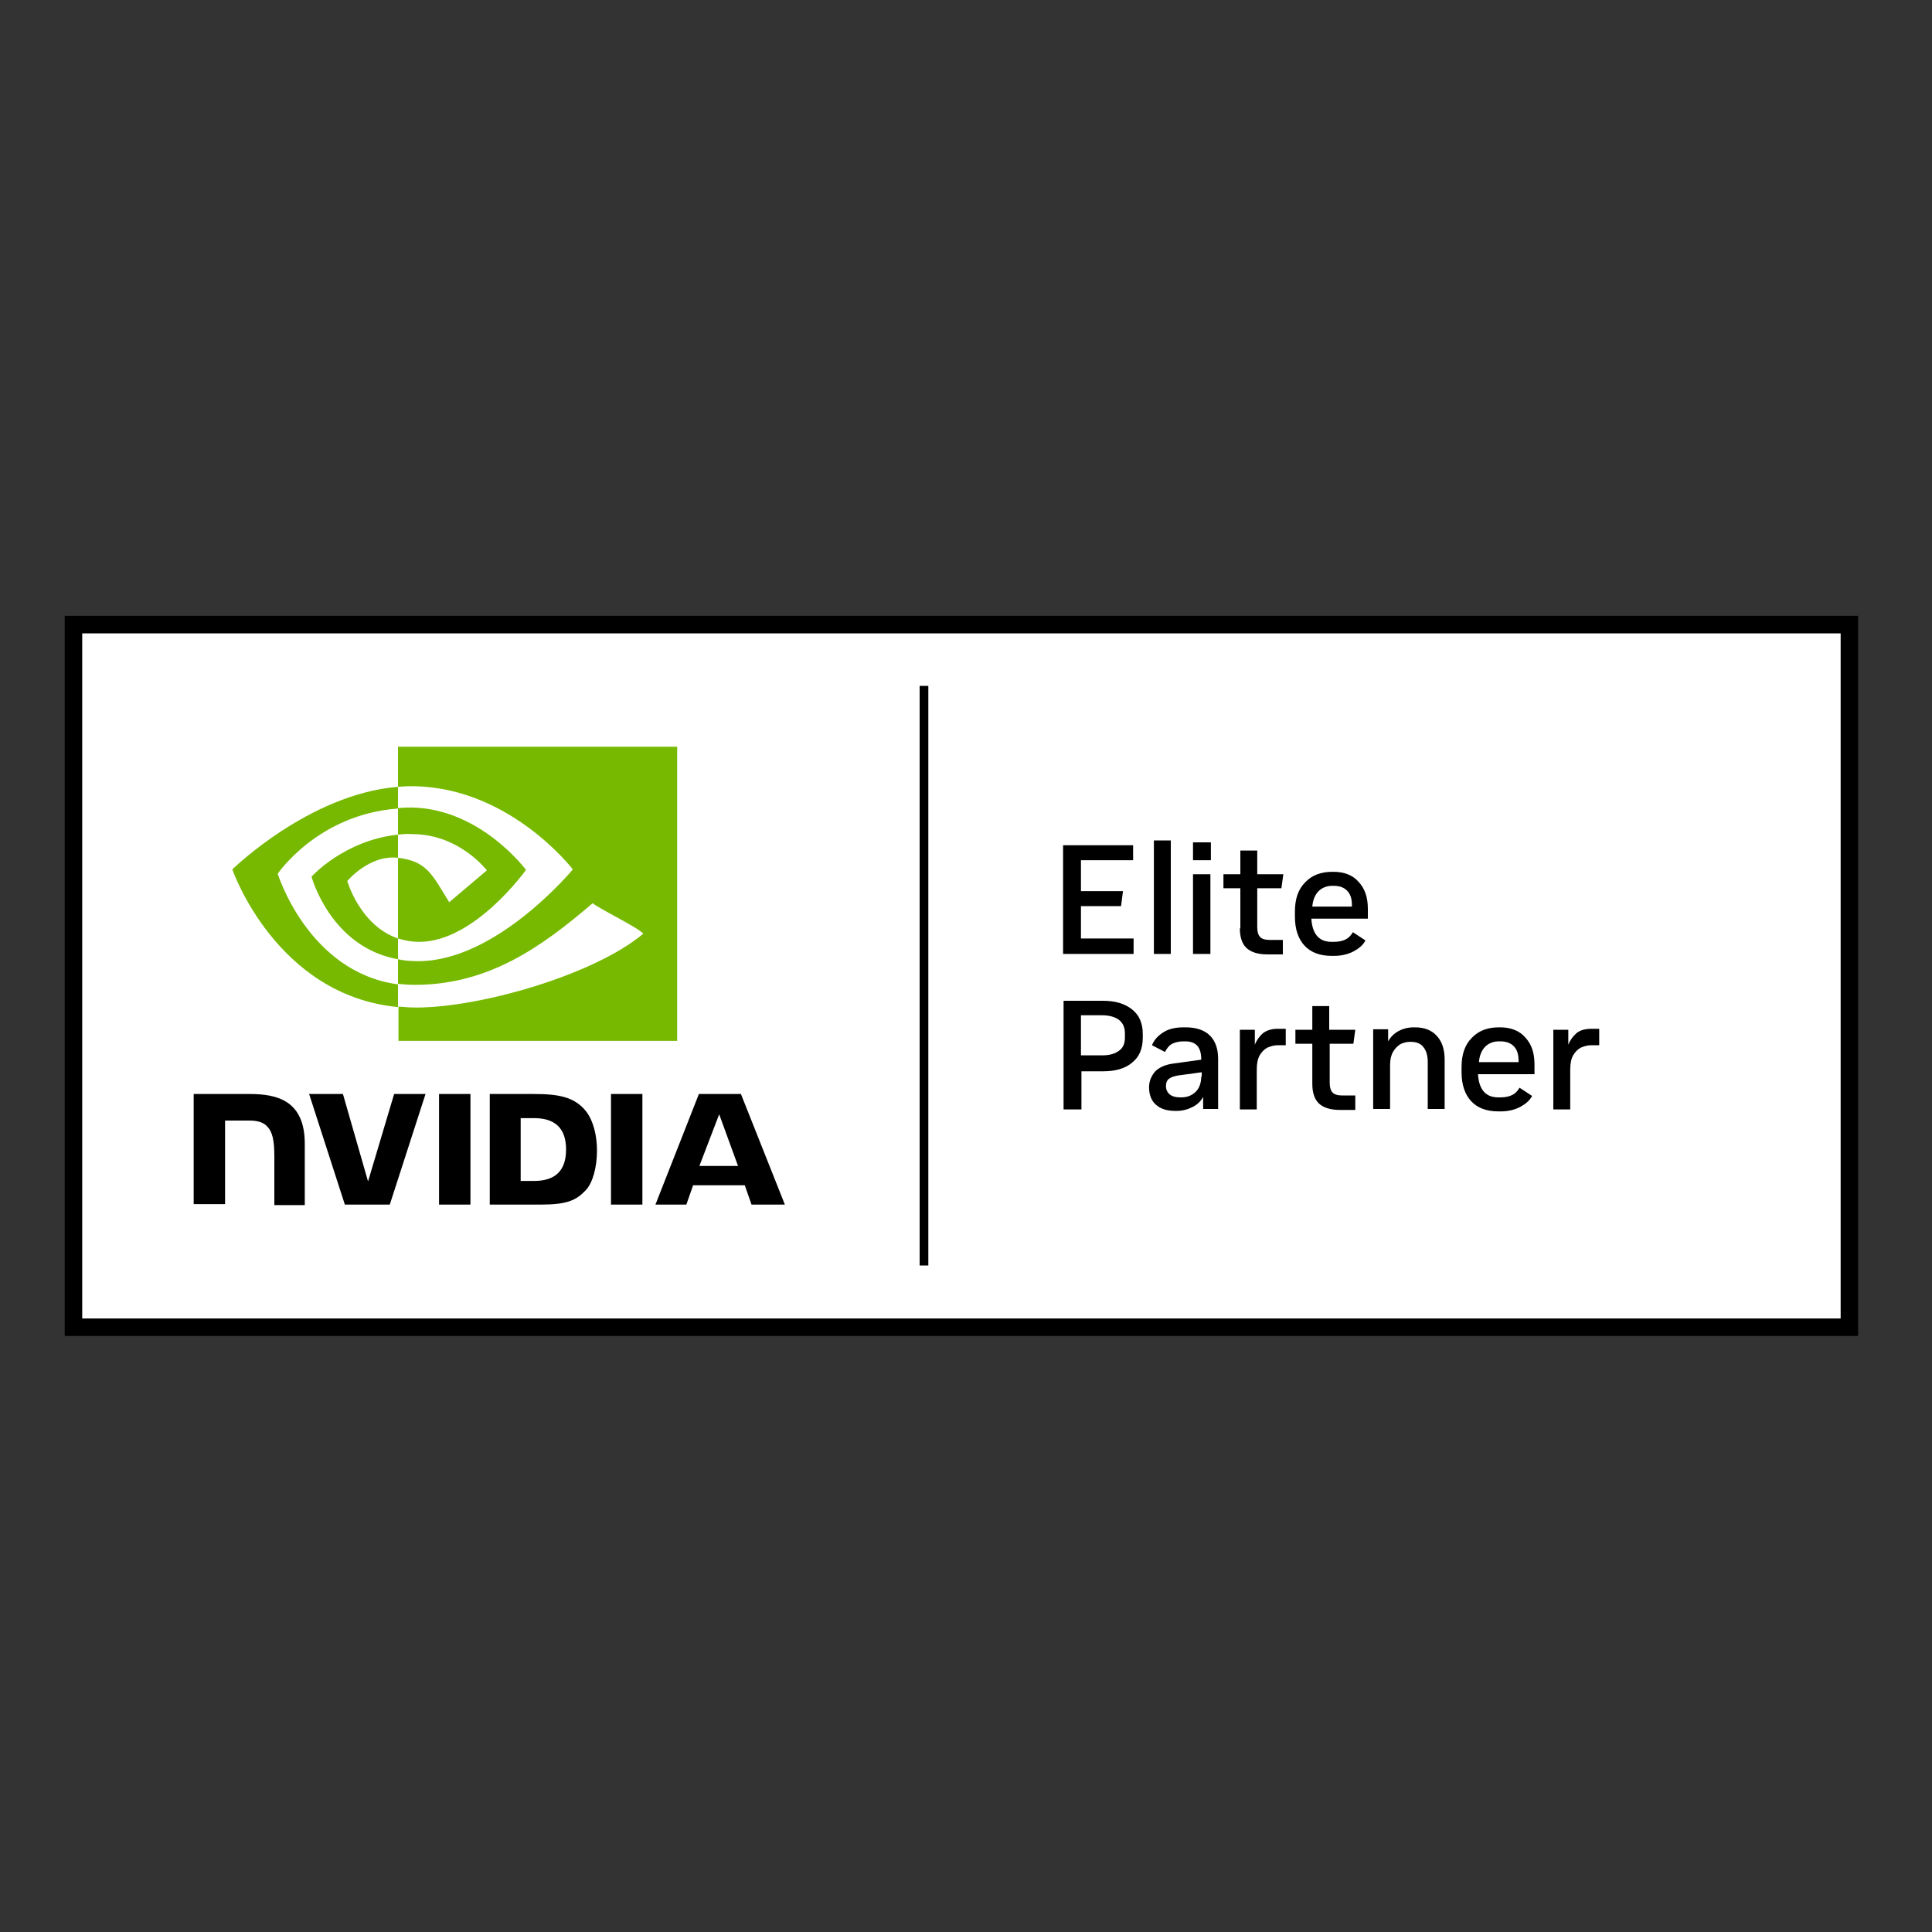
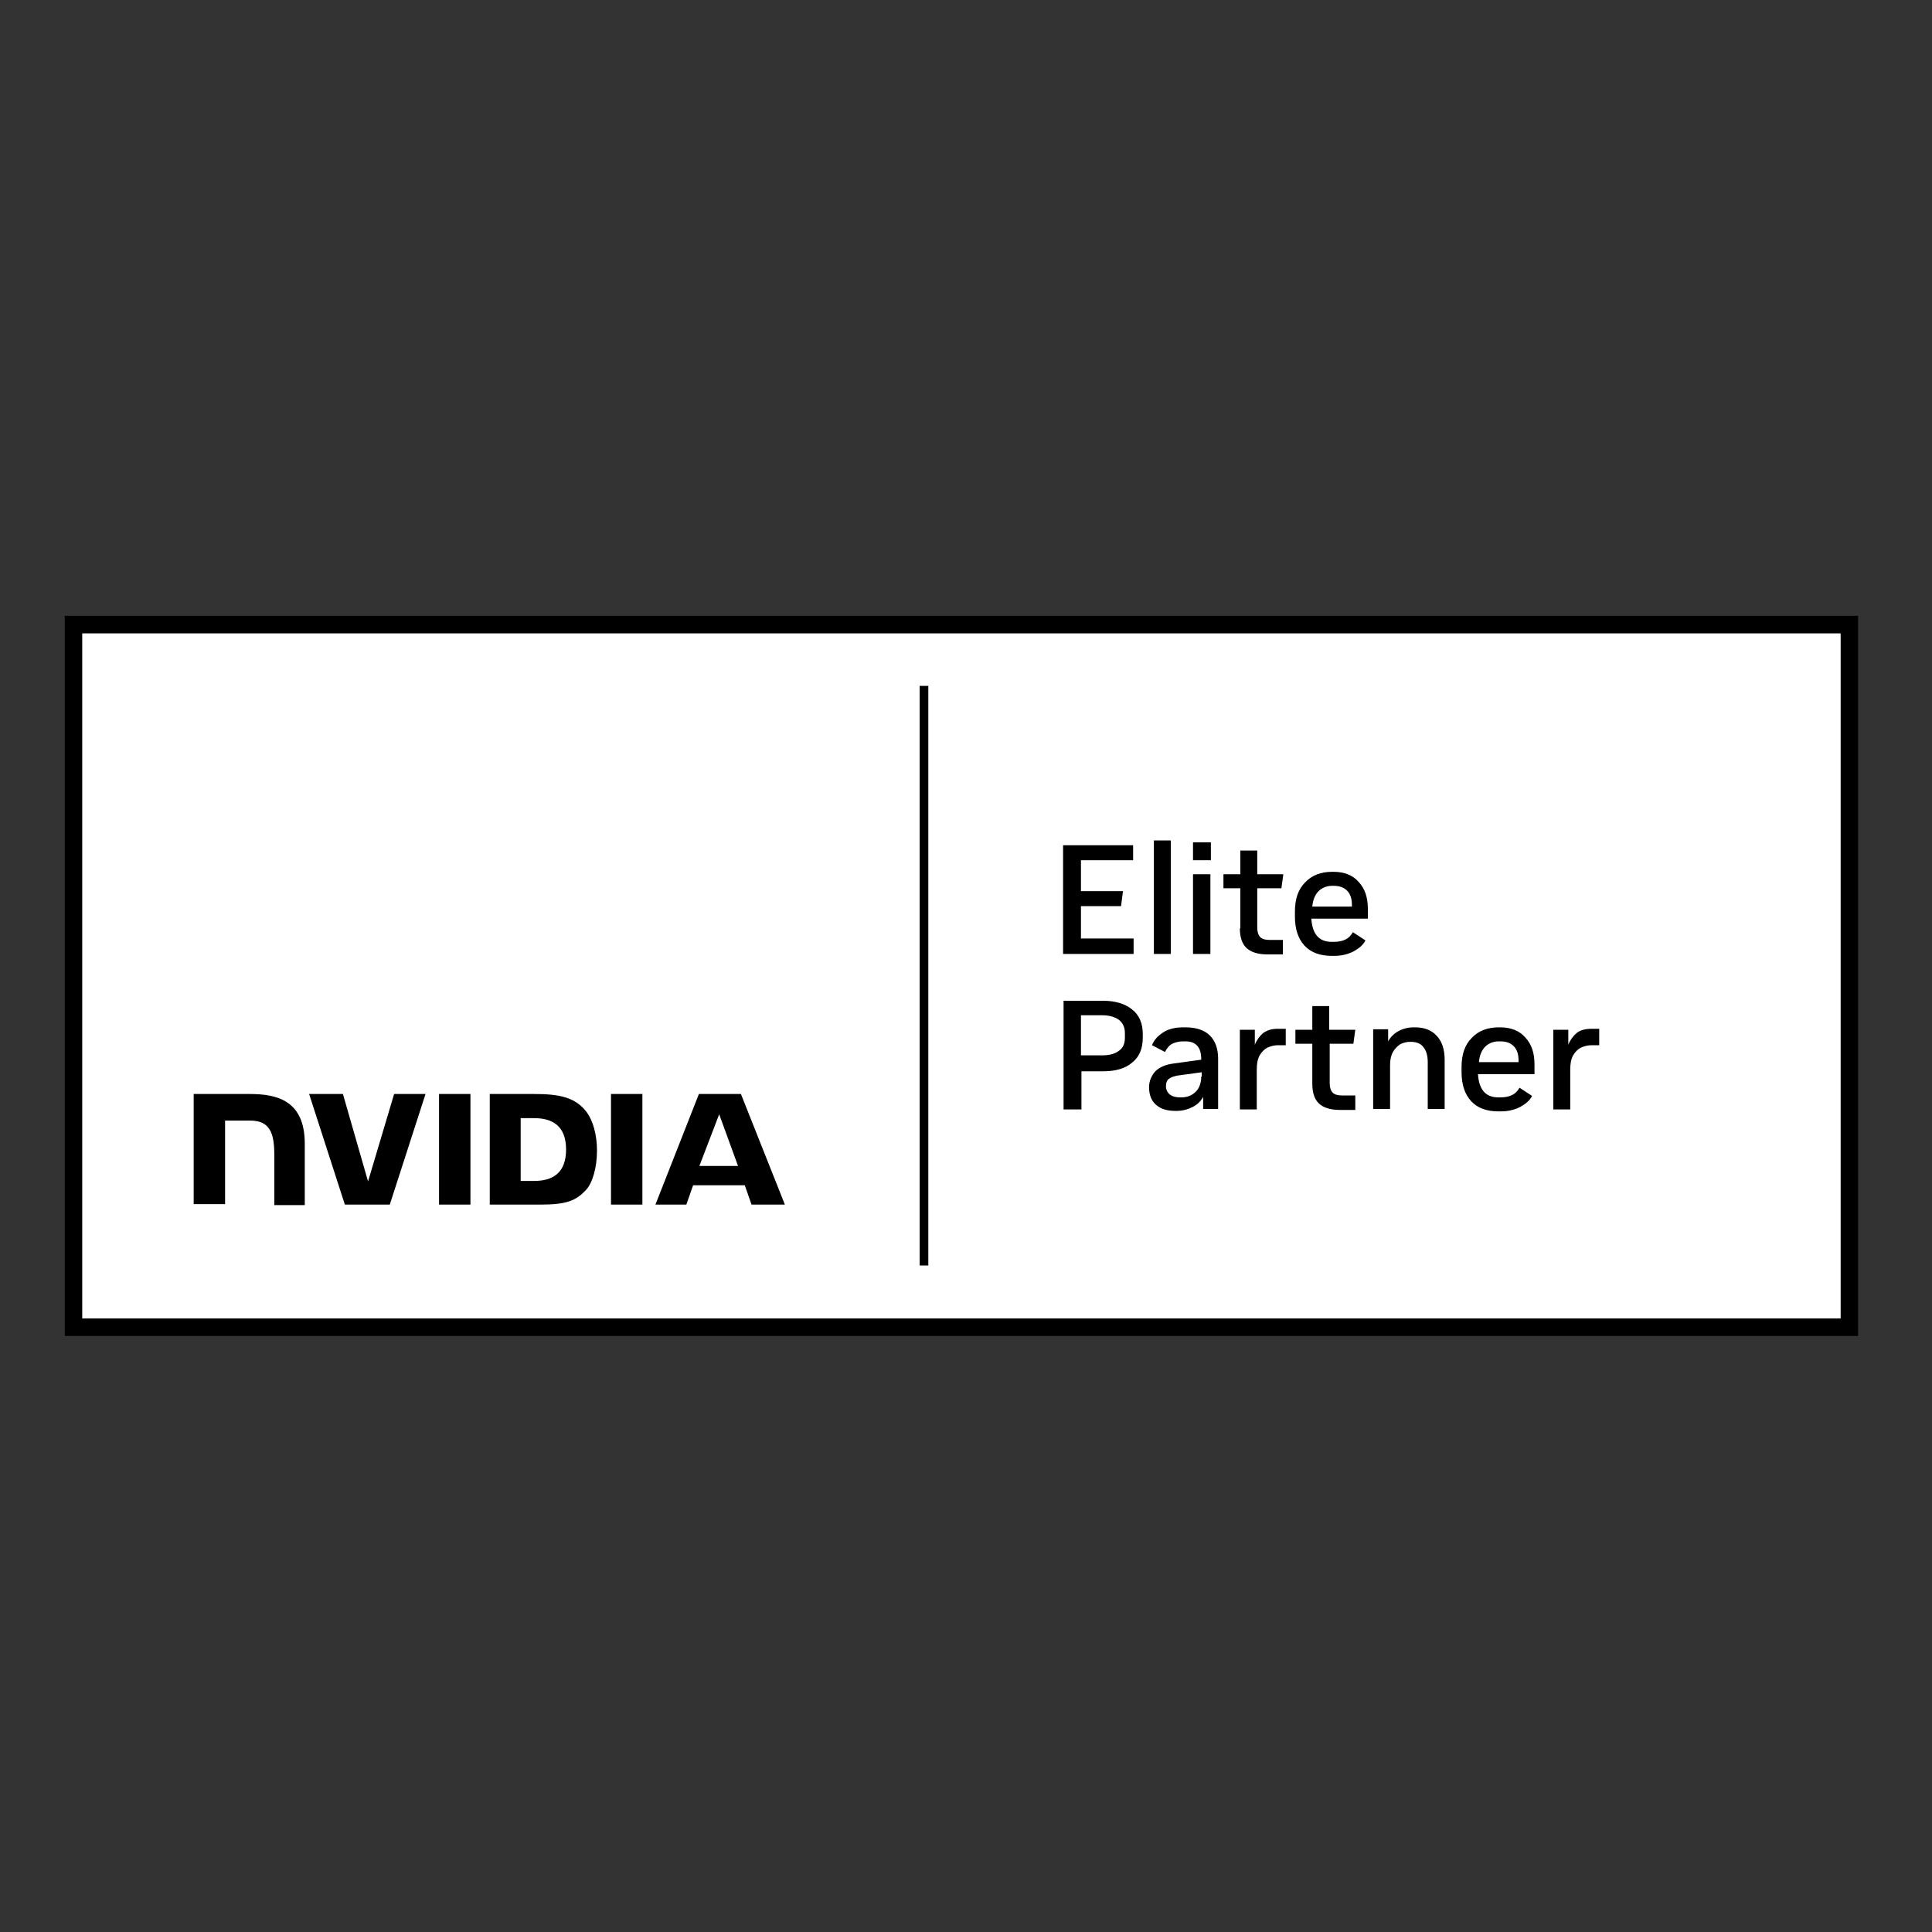
<svg xmlns="http://www.w3.org/2000/svg" version="1.1" id="Ebene_1" x="0px" y="0px" viewBox="0 0 400 400" style="enable-background:new 0 0 400 400;" xml:space="preserve">
  <rect x="0" y="0" width="400" height="400" fill="#333333" stroke="none" />
  <style type="text/css">
	.st0{fill:#FFFFFF;}
	.st1{fill:#76B900;}
</style>
  <g id="Elite_Partner_00000036954992777933530220000003644083745805168012_">
    <g>
      <rect x="17" y="131.1" class="st0" width="364.1" height="141.9" />
      <path d="M13.4,127.5v149.1h371.3V127.5H13.4z M381.2,273H17V131.1h364.1V273z M192.2,262h-1.8V142h1.8V262z M234.7,194.3h-10.9    v-6.7h8.3l0.4-3.1h-8.7v-6.4h10.8V175h-14.5v22.5h14.6V194.3z M242.4,174h-3.5v23.5h3.5V174z M250.6,197.5V181H247v16.5H250.6z     M250.6,174.4H247v3.7h3.7V174.4z M256.7,192.2c0,1.7,0.4,3.1,1.3,4c0.9,0.9,2.4,1.4,4.4,1.4h3.2v-3h-2.8c-0.9,0-1.5-0.2-1.9-0.6    c-0.4-0.4-0.6-1.1-0.6-2v-8.1h5l0.4-2.9h-5.4v-4.9h-3.5v4.9h-3.5v2.9h3.5V192.2z M276.1,180.5h-0.3c-2.3,0-4.2,0.7-5.6,2.2    c-1.4,1.4-2.1,3.4-2.1,6v1.1c0,2.6,0.7,4.6,2,6c1.3,1.4,3.2,2.1,5.6,2.1h0.5c1.5,0,2.8-0.3,4-0.9c1.1-0.6,2-1.3,2.5-2.3l-2.6-1.7    c-0.4,0.7-0.9,1.2-1.5,1.5c-0.6,0.3-1.4,0.5-2.4,0.5h-0.5c-1.3,0-2.3-0.4-3-1.2c-0.7-0.8-1.1-2-1.2-3.6h11.7v-2    c0-2.4-0.6-4.2-1.9-5.6C280.1,181.2,278.3,180.5,276.1,180.5z M279.9,187.7h-8.2c0.1-1.4,0.6-2.5,1.3-3.2c0.7-0.7,1.7-1.1,2.8-1.1    h0.3c1.2,0,2.1,0.3,2.8,1c0.7,0.7,1,1.7,1,3V187.7z M234.4,209c-1.5-1.2-3.5-1.8-6-1.8h-8.2v22.5h3.7v-7.9h4.5    c2.6,0,4.6-0.6,6-1.8c1.5-1.2,2.2-2.9,2.2-5.2v-0.7C236.6,211.9,235.9,210.2,234.4,209z M232.9,214.8c0,1.3-0.4,2.2-1.3,2.8    c-0.8,0.6-2,0.9-3.4,0.9h-4.4v-8.3h4.4c1.4,0,2.5,0.3,3.4,0.9c0.8,0.6,1.3,1.5,1.3,2.8V214.8z M245.5,212.7h-0.5    c-1.6,0-3,0.3-4.1,1c-1.1,0.7-1.9,1.5-2.4,2.7l2.7,1.4c0.4-0.8,0.9-1.4,1.5-1.7c0.6-0.3,1.4-0.5,2.3-0.5h0.4    c2.2,0,3.3,1.2,3.3,3.7v0.1l-5.8,0.8c-1.6,0.2-2.9,0.8-3.7,1.6c-0.8,0.9-1.3,2-1.3,3.3c0,1.6,0.5,2.8,1.4,3.6    c1,0.9,2.3,1.3,4.1,1.3h0.2c1.2,0,2.3-0.3,3.3-0.8c1-0.5,1.7-1.2,2.2-2.1v2.5h3.1v-10.4c0-2.1-0.6-3.7-1.7-4.8    C249.4,213.3,247.7,212.7,245.5,212.7z M248.7,222.9c0,1.3-0.4,2.4-1.1,3.1c-0.8,0.8-1.8,1.2-3,1.2h-0.3c-0.9,0-1.6-0.2-2.1-0.6    c-0.5-0.4-0.8-1-0.8-1.7c0-0.7,0.2-1.3,0.7-1.6c0.4-0.3,1.2-0.6,2.3-0.7l4.4-0.6V222.9z M261.5,213.9c-0.7,0.6-1.3,1.4-1.7,2.4    v-3.1h-3.1v16.5h3.5v-8.3c0-1.2,0.2-2.2,0.6-2.9c0.4-0.7,1-1.3,1.6-1.6c0.7-0.3,1.4-0.5,2.2-0.5h1.6V213h-1.7    C263.3,213,262.3,213.3,261.5,213.9z M280.2,216.1l0.4-2.9h-5.4v-4.9h-3.5v4.9h-3.5v2.9h3.5v8.3c0,1.7,0.4,3.1,1.3,4    c0.9,0.9,2.4,1.4,4.4,1.4h3.2v-3h-2.8c-0.9,0-1.5-0.2-1.9-0.6c-0.4-0.4-0.6-1.1-0.6-2v-8.1H280.2z M293,212.7h-0.3    c-1.2,0-2.3,0.3-3.2,0.8c-0.9,0.5-1.6,1.2-2.1,2.1v-2.5h-3.1v16.5h3.5v-9.1c0-1.1,0.2-2,0.6-2.7c0.4-0.7,0.9-1.2,1.5-1.6    c0.6-0.3,1.3-0.5,2-0.5h0.2c1.2,0,2.1,0.4,2.6,1.1c0.6,0.7,0.9,1.8,0.9,3.1v9.7h3.5v-10.2c0-2.2-0.6-3.9-1.7-5    C296.4,213.3,294.9,212.7,293,212.7z M310.6,212.7h-0.3c-2.3,0-4.2,0.7-5.6,2.2c-1.4,1.4-2.1,3.4-2.1,6v1.1c0,2.6,0.7,4.6,2,6    c1.3,1.4,3.2,2.1,5.6,2.1h0.5c1.5,0,2.8-0.3,4-0.9c1.1-0.6,2-1.3,2.5-2.3l-2.6-1.7c-0.4,0.7-0.9,1.2-1.5,1.5    c-0.6,0.3-1.4,0.5-2.4,0.5h-0.5c-1.3,0-2.3-0.4-3-1.2c-0.7-0.8-1.1-2-1.2-3.6h11.7v-2c0-2.4-0.6-4.2-1.9-5.6    C314.6,213.4,312.8,212.7,310.6,212.7z M314.4,219.9h-8.2c0.1-1.4,0.6-2.5,1.3-3.2c0.7-0.7,1.7-1.1,2.8-1.1h0.3    c1.2,0,2.1,0.3,2.8,1s1,1.7,1,3V219.9z M329.5,213c-1.3,0-2.4,0.3-3.1,0.9c-0.7,0.6-1.3,1.4-1.7,2.4v-3.1h-3.1v16.5h3.5v-8.3    c0-1.2,0.2-2.2,0.6-2.9c0.4-0.7,1-1.3,1.6-1.6c0.7-0.3,1.4-0.5,2.2-0.5h1.6V213H329.5z" />
    </g>
    <g id="NVIDIA_Logo_00000101073159267577227840000012924008051004824712_">
      <path id="NVIDIA_00000049196941709243785420000000315997834709756318_" d="M90.9,226.5l0,22.9h6.5v-22.9L90.9,226.5z M40.1,226.4    v22.9h6.5V232l5.1,0c1.7,0,2.9,0.4,3.7,1.3c1,1.1,1.4,2.8,1.4,6.1v10.1l6.3,0l0-12.7c0-9-5.8-10.3-11.4-10.3H40.1 M101.4,226.5    v22.9h10.5c5.6,0,7.4-0.9,9.4-3c1.4-1.5,2.3-4.7,2.3-8.2c0-3.2-0.8-6.1-2.1-7.9c-2.4-3.2-5.8-3.8-11-3.8H101.4z M107.8,231.5h2.8    c4,0,6.6,1.8,6.6,6.5c0,4.7-2.6,6.5-6.6,6.5h-2.8V231.5z M81.6,226.5l-5.4,18.1l-5.2-18.1l-7,0l7.4,22.9h9.3l7.4-22.9H81.6z     M126.5,249.4h6.5v-22.9l-6.5,0L126.5,249.4z M144.7,226.5l-9,22.9h6.4l1.4-4h10.7l1.4,4h6.9l-9.1-22.9L144.7,226.5z M148.9,230.7    l3.9,10.7h-8L148.9,230.7z" />
-       <path id="Eye_Mark_00000087398898985649288720000008908860406755133078_" class="st1" d="M82.4,172.8v-5.5c0.5,0,1.1-0.1,1.6-0.1    c15-0.5,24.9,12.9,24.9,12.9S98.3,195,86.8,195c-1.6,0-3.1-0.3-4.4-0.7v-16.7c5.9,0.7,7,3.3,10.6,9.2l7.8-6.6    c0,0-5.7-7.5-15.4-7.5C84.4,172.6,83.4,172.7,82.4,172.8 M82.4,154.7v8.2c0.5,0,1.1-0.1,1.6-0.1c20.9-0.7,34.6,17.2,34.6,17.2    s-15.7,19-32,19c-1.5,0-2.9-0.1-4.2-0.4v5.1c1.1,0.1,2.3,0.2,3.5,0.2c15.2,0,26.2-7.8,36.8-16.9c1.8,1.4,9,4.8,10.5,6.3    c-10.1,8.5-33.7,15.3-47,15.3c-1.3,0-2.5-0.1-3.7-0.2v7.1h57.7v-60.9H82.4z M82.4,194.3v4.3c-14-2.5-17.9-17.1-17.9-17.1    s6.7-7.5,17.9-8.7v4.8c0,0,0,0,0,0c-5.9-0.7-10.5,4.8-10.5,4.8S74.5,191.6,82.4,194.3 M57.5,180.9c0,0,8.3-12.3,24.9-13.5v-4.5    c-18.4,1.5-34.3,17.1-34.3,17.1s9,26.1,34.3,28.5v-4.7C63.8,201.3,57.5,180.9,57.5,180.9z" />
    </g>
  </g>
</svg>